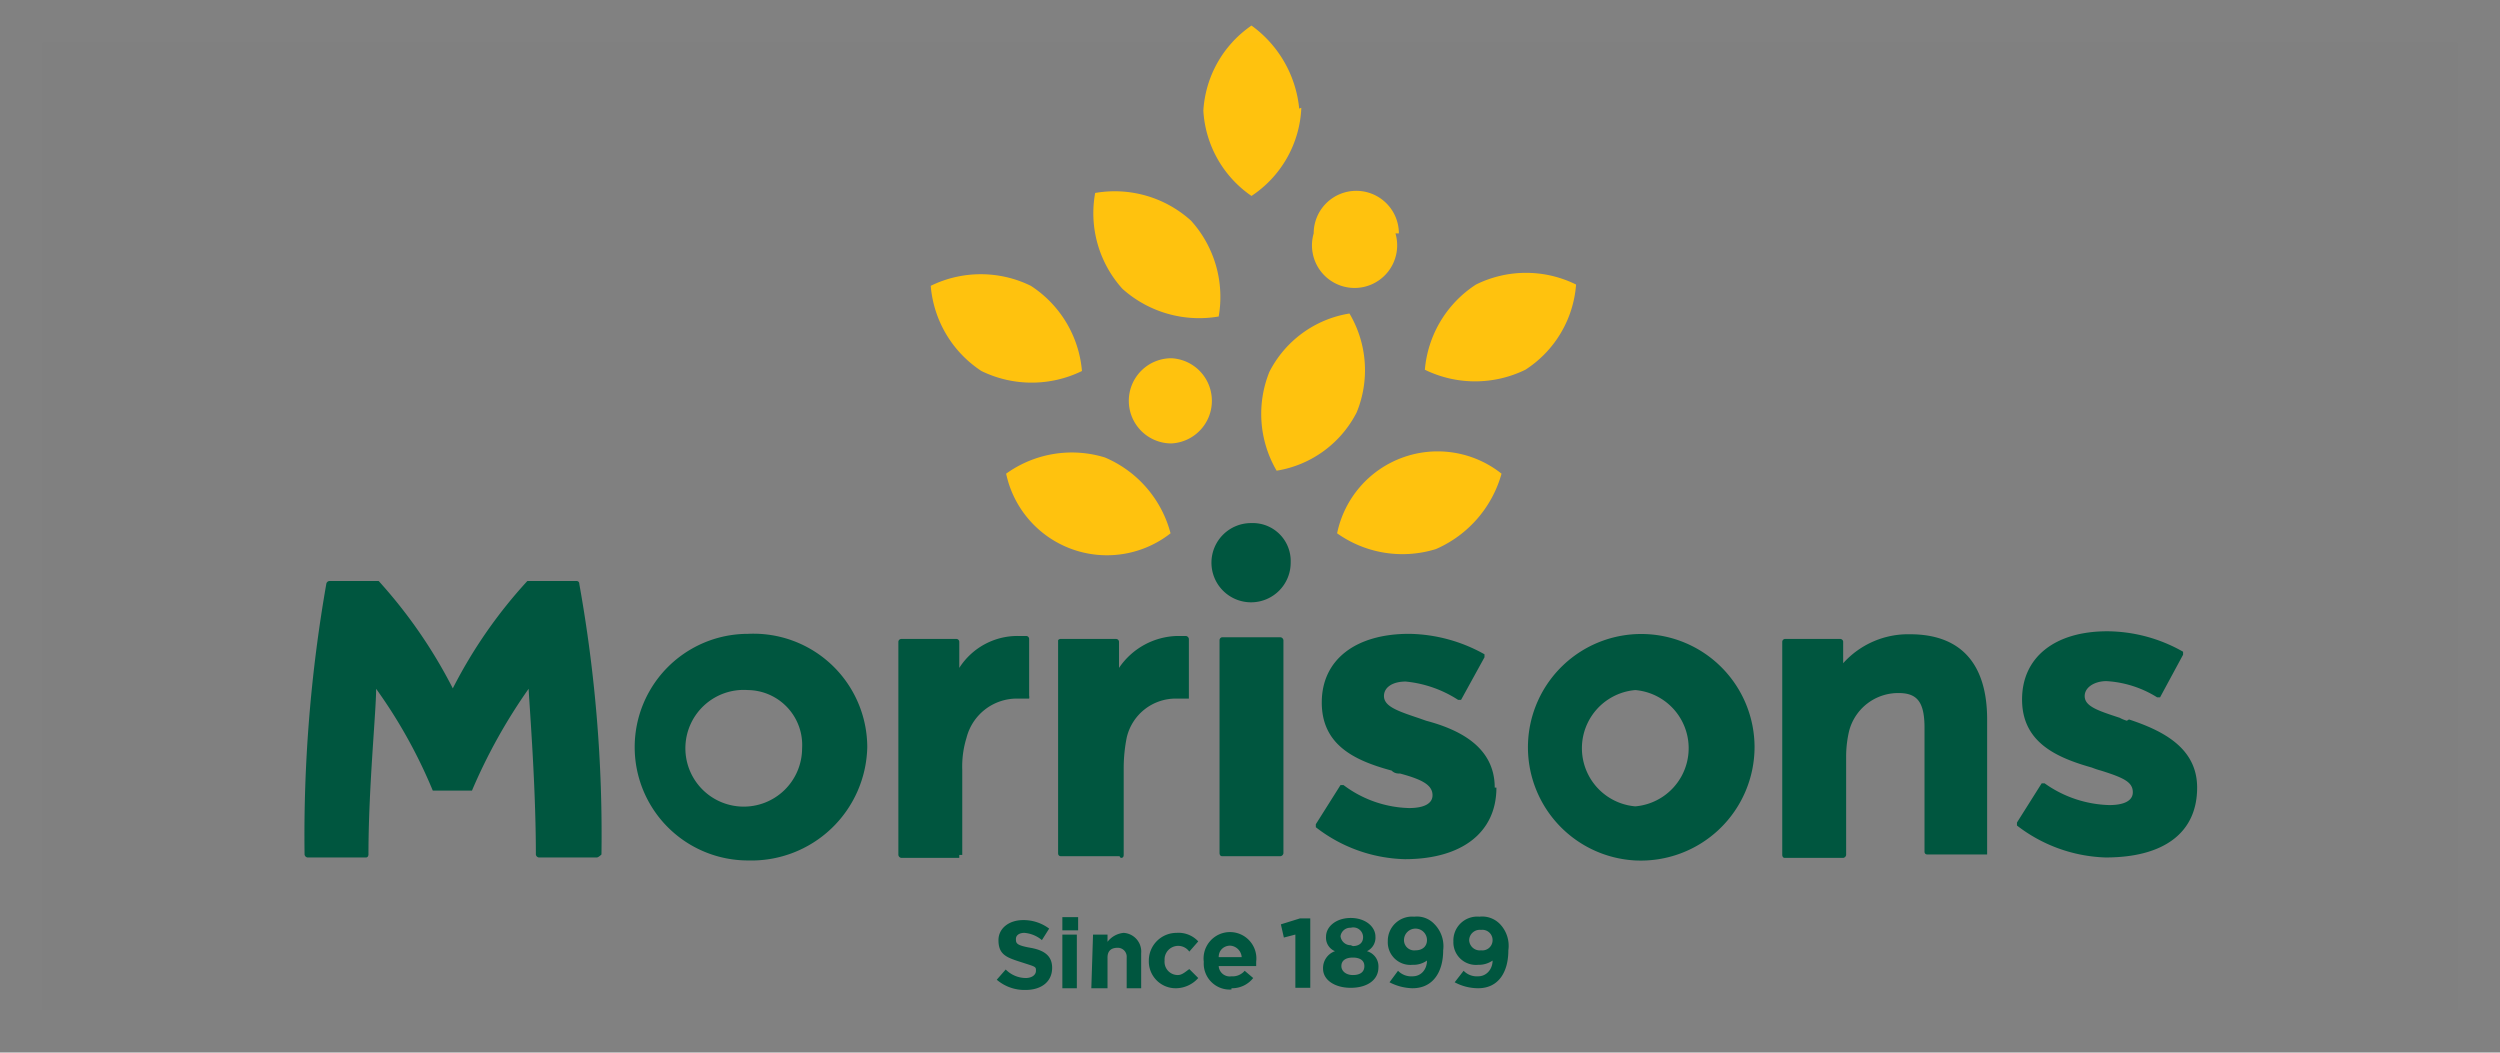
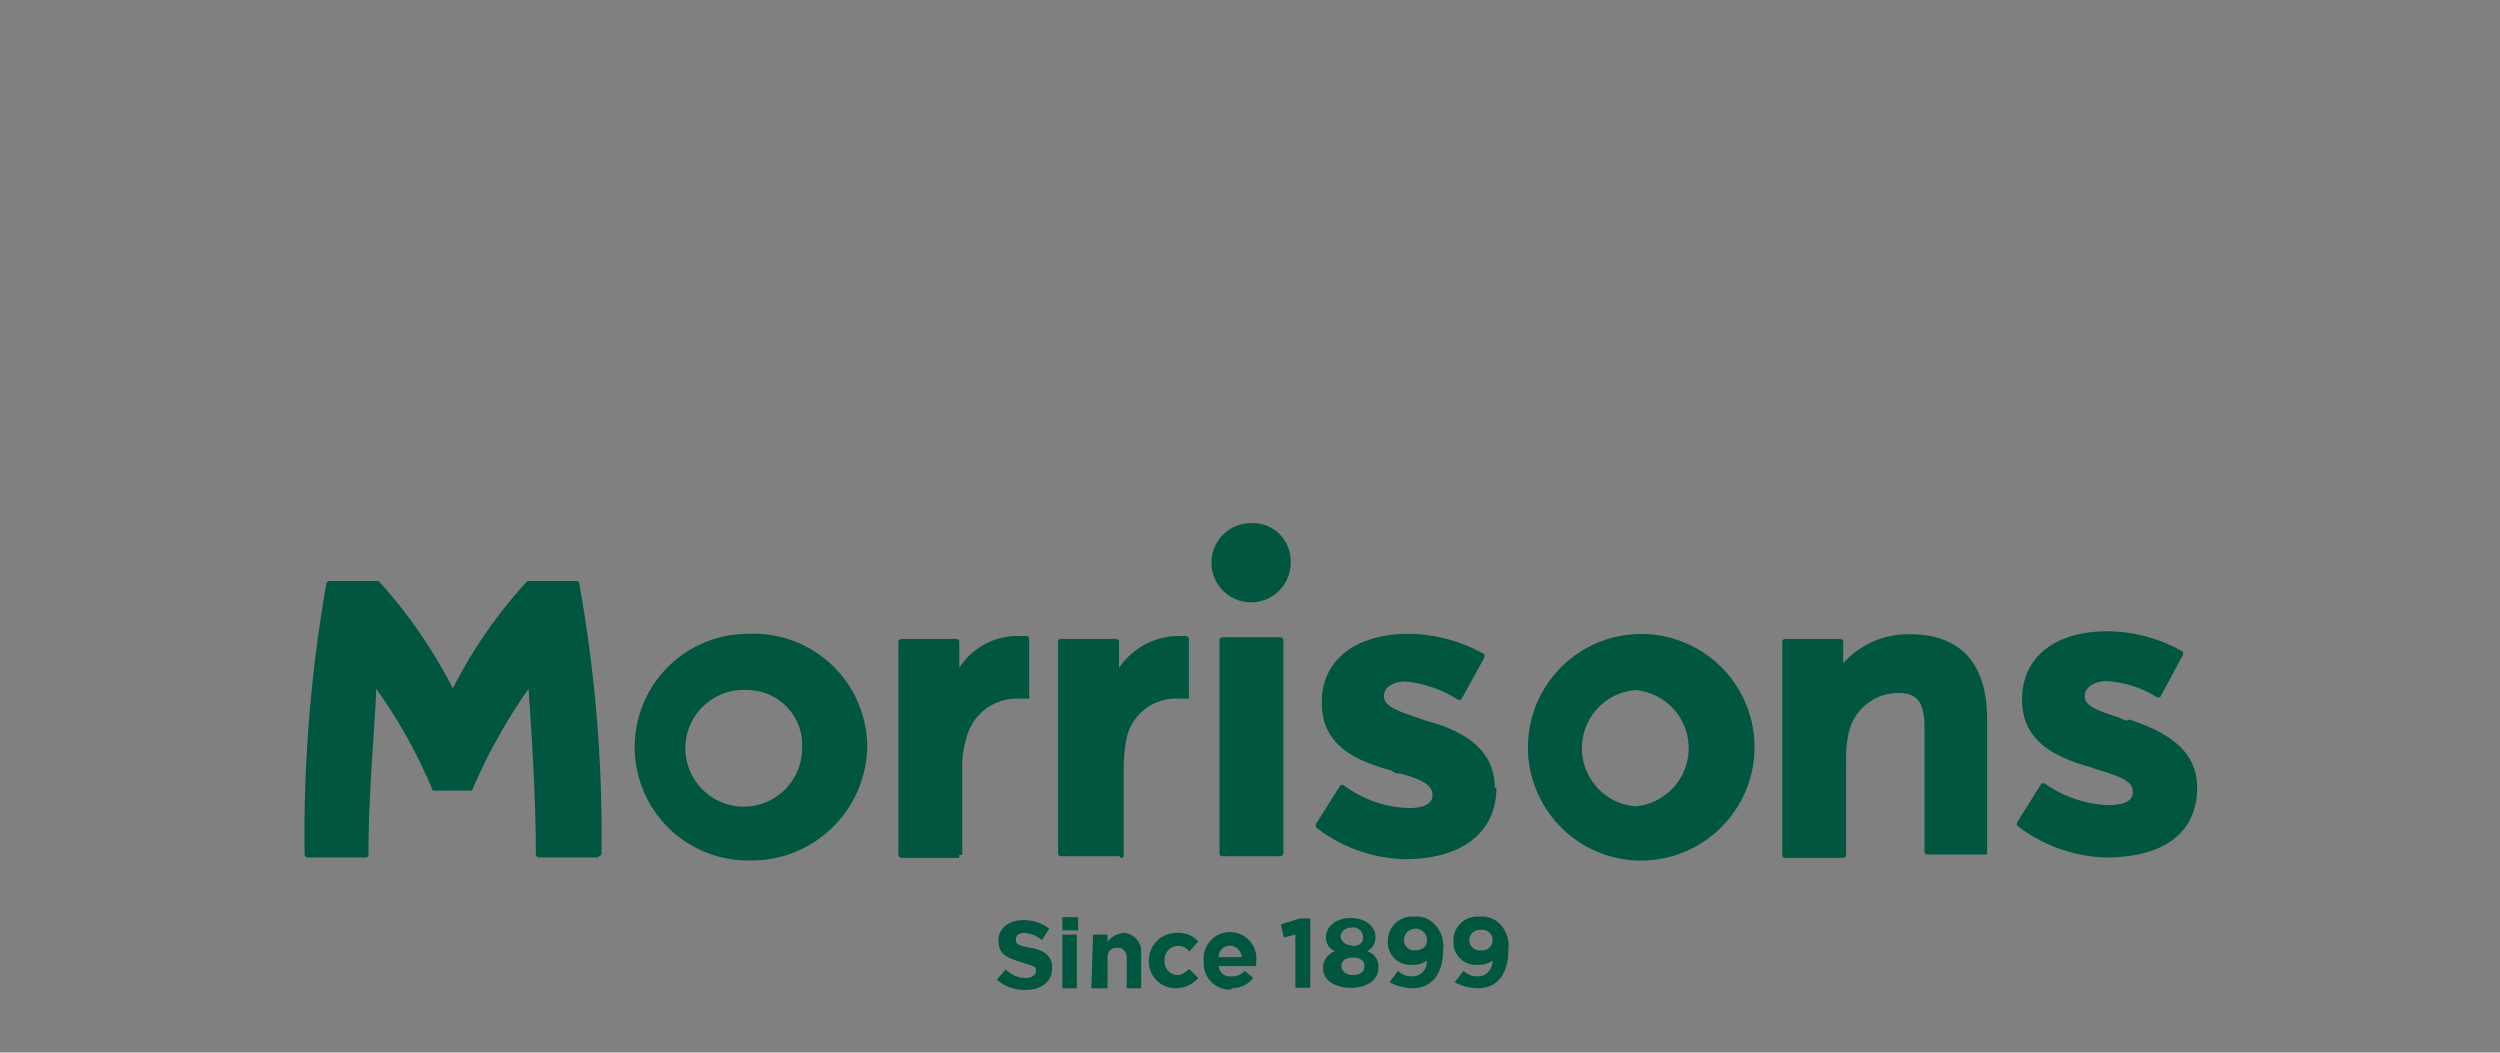
<svg xmlns="http://www.w3.org/2000/svg" viewBox="0 0 58.69 24.71">
  <rect x="0" y="0" width="58.69" height="24.71" fill="#808080" stroke="none" />
  <defs>
    <style>.cls-1{fill:#00563f;}.cls-2{fill:#ffc20e;}.cls-3{fill:none;stroke:#fff;stroke-miterlimit:10;stroke-opacity:0.01;}</style>
  </defs>
  <title>morrison</title>
  <g id="Layer_2" data-name="Layer 2">
    <g id="Layer_1-2" data-name="Layer 1">
      <path class="cls-1" d="M24.08,23.24c.35,0,.62-.18.62-.52h0c0-.27-.17-.41-.51-.47s-.34-.11-.34-.21h0c0-.07.06-.14.2-.14a.73.73,0,0,1,.41.17l.17-.27a1,1,0,0,0-.61-.2c-.34,0-.58.2-.58.47h0c0,.35.2.41.54.52s.34.1.34.2h0c0,.1-.1.17-.24.17a.67.67,0,0,1-.47-.2L23.4,23a1,1,0,0,0,.68.24m.86-1.4h.37v-.31h-.37Zm0,1.36h.34V21.94h-.34Zm.68,0H26v-.72c0-.17.1-.23.24-.23a.21.21,0,0,1,.21.23v.72h.34v-.82a.44.44,0,0,0-.41-.48.54.54,0,0,0-.38.21v-.17h-.34Zm2,0a.71.71,0,0,0,.51-.24l-.21-.21c-.1.07-.17.14-.27.14a.31.31,0,0,1-.31-.34h0a.32.32,0,0,1,.58-.21l.21-.24a.63.63,0,0,0-.51-.2.65.65,0,0,0-.65.65h0a.63.63,0,0,0,.65.65m1.29,0a.63.63,0,0,0,.51-.24l-.2-.17a.37.37,0,0,1-.31.13.26.26,0,0,1-.3-.24h.88v-.1a.62.62,0,1,0-1.23,0h0a.61.61,0,0,0,.65.65m-.3-.76c0-.17.13-.27.27-.27a.29.29,0,0,1,.27.27Zm1.8.72h.35V21.56h-.24l-.45.14.07.31.27-.07Zm1.3,0c.38,0,.65-.18.65-.48h0a.37.37,0,0,0-.27-.38.35.35,0,0,0,.2-.34h0c0-.24-.24-.44-.58-.44s-.58.2-.58.44h0a.34.34,0,0,0,.21.34.42.42,0,0,0-.28.41h0c0,.27.28.45.65.45m0-1a.24.24,0,0,1-.24-.21h0a.23.23,0,0,1,.24-.2A.23.23,0,0,1,32,22h0c0,.14-.1.21-.24.21m0,.68c-.17,0-.27-.1-.27-.21h0c0-.13.1-.2.27-.2s.27.07.27.2h0c0,.14-.1.21-.27.21m1.4.31c.48,0,.72-.38.72-.89h0a.74.74,0,0,0-.21-.62.56.56,0,0,0-.47-.17.57.57,0,0,0-.62.58h0a.53.53,0,0,0,.58.55.55.55,0,0,0,.34-.1c0,.2-.13.37-.34.37a.43.43,0,0,1-.34-.13l-.2.27a1.23,1.23,0,0,0,.54.14m.07-.89a.24.24,0,0,1-.27-.24h0a.27.27,0,0,1,.54,0h0c0,.14-.1.24-.27.24m1.47.89c.48,0,.71-.38.71-.89h0a.74.74,0,0,0-.2-.62.58.58,0,0,0-.48-.17.56.56,0,0,0-.61.58h0a.53.53,0,0,0,.58.55.57.57,0,0,0,.34-.1c0,.2-.14.37-.34.37a.43.43,0,0,1-.34-.13l-.21.27a1.17,1.17,0,0,0,.55.14m.07-.89a.25.25,0,0,1-.28-.24h0a.25.25,0,0,1,.28-.24.24.24,0,0,1,.27.24h0a.24.24,0,0,1-.27.24" />
      <path class="cls-1" d="M30.3,13.2a.93.93,0,1,1-.92-.92.89.89,0,0,1,.92.92m19.63,3.72a.87.87,0,0,1-.17-.07c-.52-.17-.82-.27-.82-.51v0c0-.21.24-.35.51-.35a2.52,2.52,0,0,1,1.19.38h0s0,0,.07,0l.54-1v0s0,0,0-.07a3.63,3.63,0,0,0-1.78-.48c-1.23,0-2,.61-2,1.6v0c0,1,.79,1.36,1.64,1.6a1.72,1.72,0,0,0,.21.07c.54.17.75.27.75.51v0c0,.2-.21.3-.55.3A2.74,2.74,0,0,1,48,18.39h0s0,0-.07,0l-.58.92v0s0,0,0,.07a3.58,3.58,0,0,0,2.08.75c1.37,0,2.15-.58,2.15-1.64v0c0-.92-.78-1.33-1.6-1.6m-14.85,1.6h0c0,1.06-.82,1.68-2.15,1.68a3.54,3.54,0,0,1-2.09-.75s0,0,0-.07v0l.58-.92s0,0,.07,0h0a2.67,2.67,0,0,0,1.54.54c.34,0,.55-.1.55-.3v0c0-.24-.24-.37-.76-.51-.06,0-.13,0-.2-.07-.89-.24-1.64-.61-1.64-1.6h0c0-1,.79-1.61,2.05-1.61a3.71,3.71,0,0,1,1.77.48s0,0,0,.07v0l-.55,1s0,0-.07,0h0A2.75,2.75,0,0,0,33,16c-.3,0-.51.13-.51.34v0c0,.24.31.35.82.52l.17.06c.79.21,1.61.62,1.61,1.57m-8.81,1.61H24.9s-.06,0-.06-.07v-5A.07.07,0,0,1,24.9,15h1.3a.07.07,0,0,1,.07.07v.61a1.7,1.7,0,0,1,1.37-.75h.2a.08.08,0,0,1,.07.07v1.33s0,0,0,.07a0,0,0,0,1-.06,0h-.24a1.18,1.18,0,0,0-1.16.92,3.65,3.65,0,0,0-.07.72v2c0,.06,0,.1-.07.1m-3.72-.07v-2a2.27,2.27,0,0,1,.1-.75,1.22,1.22,0,0,1,1.16-.92h.31a.15.15,0,0,0,0-.07V15a.07.07,0,0,0-.07-.07h-.2a1.62,1.62,0,0,0-1.37.75v-.61a.07.07,0,0,0-.06-.07h-1.3a.07.07,0,0,0-.07.07v5a.08.08,0,0,0,.07.07h1.36s0,0,0-.07M14,20.13H12.65a.08.08,0,0,1-.07-.07c0-1.57-.14-3.34-.17-3.89a12.92,12.92,0,0,0-1.33,2.39s0,0-.07,0h-.78s-.07,0-.07,0a11.86,11.86,0,0,0-1.33-2.39c0,.55-.18,2.32-.18,3.89,0,0,0,.07-.06.07H7.22a.08.08,0,0,1-.07-.07,34.19,34.19,0,0,1,.51-6.35.08.08,0,0,1,.07-.07h1.1s0,0,.06,0a11.61,11.61,0,0,1,1.74,2.52,11.3,11.3,0,0,1,1.75-2.52s0,0,.06,0h1.1s.06,0,.06.07a33.27,33.27,0,0,1,.52,6.35s-.07.07-.11.07m32.64-.07V16.89c0-1.3-.61-2-1.81-2a2.05,2.05,0,0,0-1.57.68v-.51A.07.07,0,0,0,43.2,15H41.9a.07.07,0,0,0-.06.07v5s0,.07.06.07h1.37a.08.08,0,0,0,.07-.07V17.77a2.63,2.63,0,0,1,.07-.61,1.19,1.19,0,0,1,1.16-.89c.44,0,.61.21.61.82V20s0,.06.07.06h1.33c.07,0,.07,0,.07,0M38.39,16.2a1.37,1.37,0,0,0,0,2.73,1.37,1.37,0,0,0,0-2.73m0,4a2.66,2.66,0,1,1,2.8-2.66,2.67,2.67,0,0,1-2.8,2.66m-8.26-.17v-5a.08.08,0,0,0-.07-.07H28.69a.07.07,0,0,0-.06.07v5s0,.07.06.07h1.37a.08.08,0,0,0,.07-.07M17.56,16.2a1.37,1.37,0,1,0,1.27,1.37,1.29,1.29,0,0,0-1.27-1.37m0,4a2.66,2.66,0,1,1,0-5.32,2.67,2.67,0,0,1,2.8,2.66,2.72,2.72,0,0,1-2.8,2.66" />
-       <path class="cls-2" d="M33.71,12.89a2.65,2.65,0,0,1-2.32-.37,2.41,2.41,0,0,1,3.86-1.4,2.73,2.73,0,0,1-1.54,1.77M37,6.68a2.65,2.65,0,0,0-2.35,0,2.65,2.65,0,0,0-1.2,2,2.69,2.69,0,0,0,2.36,0,2.61,2.61,0,0,0,1.19-2m-5.15,3a2.57,2.57,0,0,1-1.88,1.37,2.64,2.64,0,0,1-.17-2.32,2.57,2.57,0,0,1,1.88-1.37,2.61,2.61,0,0,1,.17,2.32m-8.23,1.44a2.42,2.42,0,0,0,3.86,1.4,2.67,2.67,0,0,0-1.54-1.78,2.64,2.64,0,0,0-2.32.38m.58-4.41a2.65,2.65,0,0,1,1.2,2,2.69,2.69,0,0,1-2.36,0,2.65,2.65,0,0,1-1.19-2,2.67,2.67,0,0,1,2.35,0m1.51-2.18a2.65,2.65,0,0,0,.64,2.25,2.7,2.7,0,0,0,2.26.65,2.67,2.67,0,0,0-.65-2.25,2.67,2.67,0,0,0-2.25-.65m4.84-2A2.61,2.61,0,0,1,29.38,4.6a2.61,2.61,0,0,1-1.13-2,2.61,2.61,0,0,1,1.13-2A2.73,2.73,0,0,1,30.5,2.55m2.26,2.93a1,1,0,1,1-1.92,0,1,1,0,0,1,1-1,1,1,0,0,1,1,1M28.45,9.41a1,1,0,0,1-.95,1,1,1,0,0,1-1-1,1,1,0,0,1,1-1,1,1,0,0,1,.95,1" />
      <rect class="cls-3" x="0.5" y="0.5" width="57.69" height="23.71" />
    </g>
  </g>
</svg>